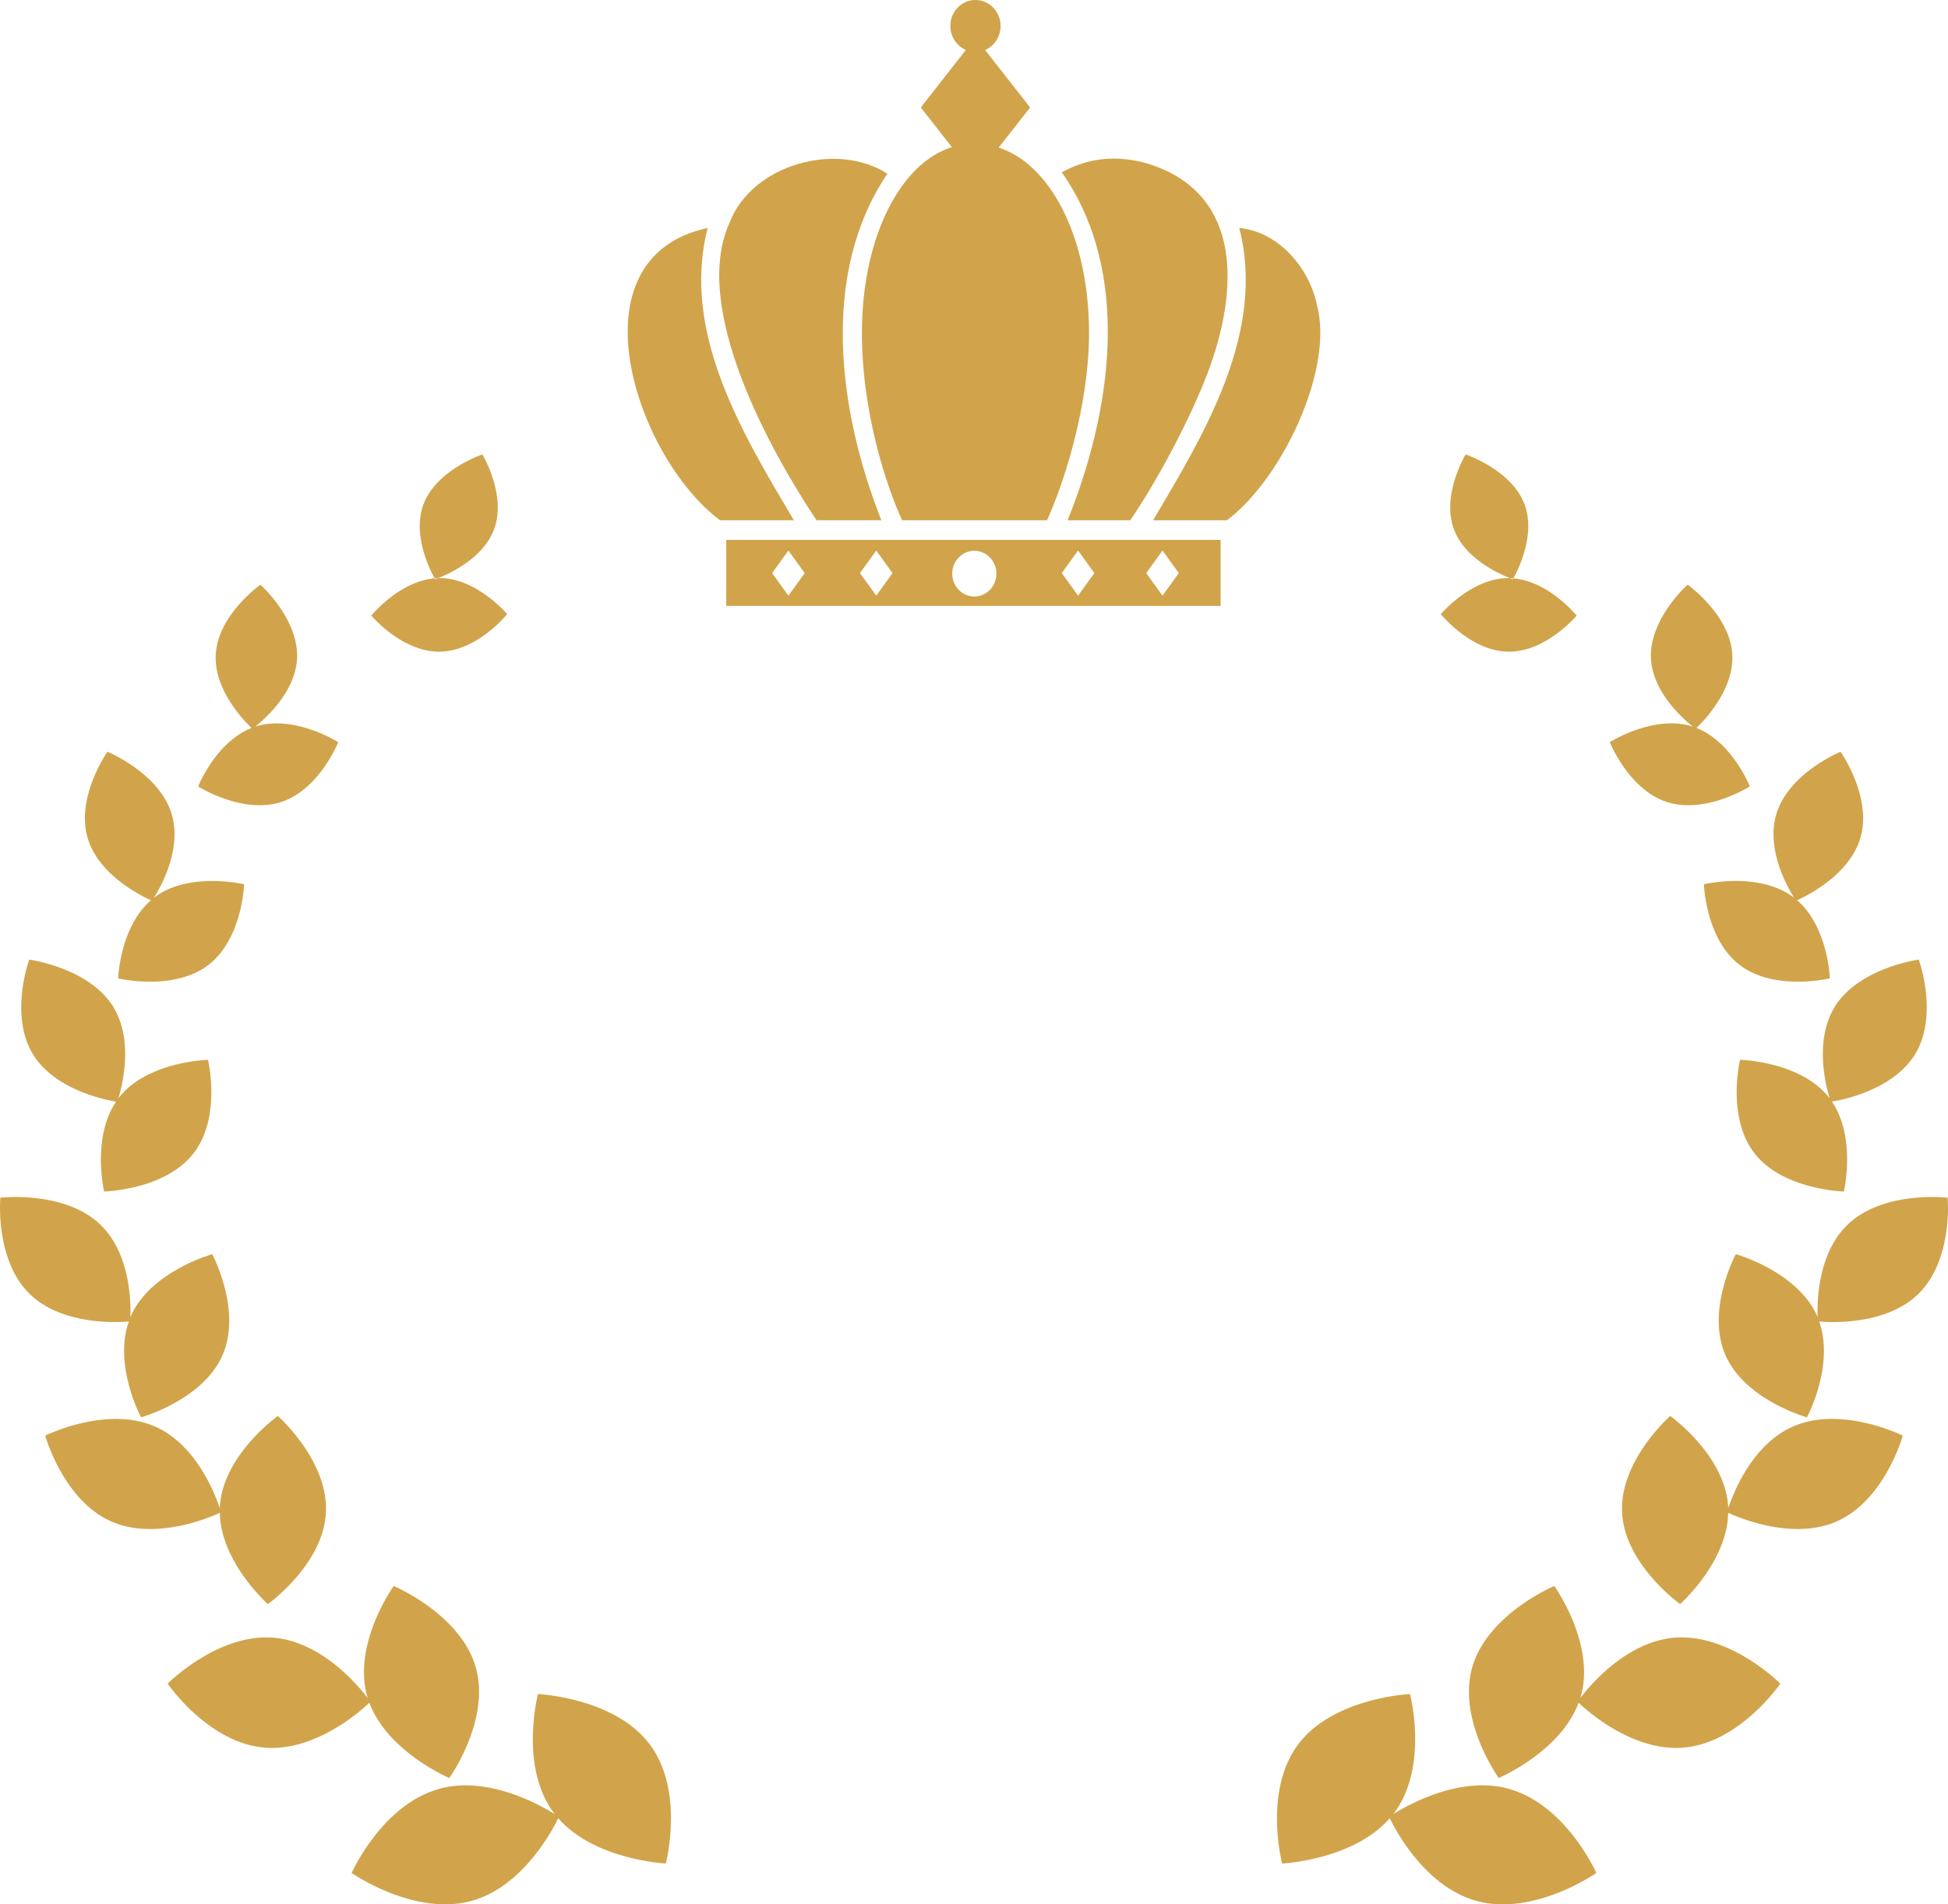
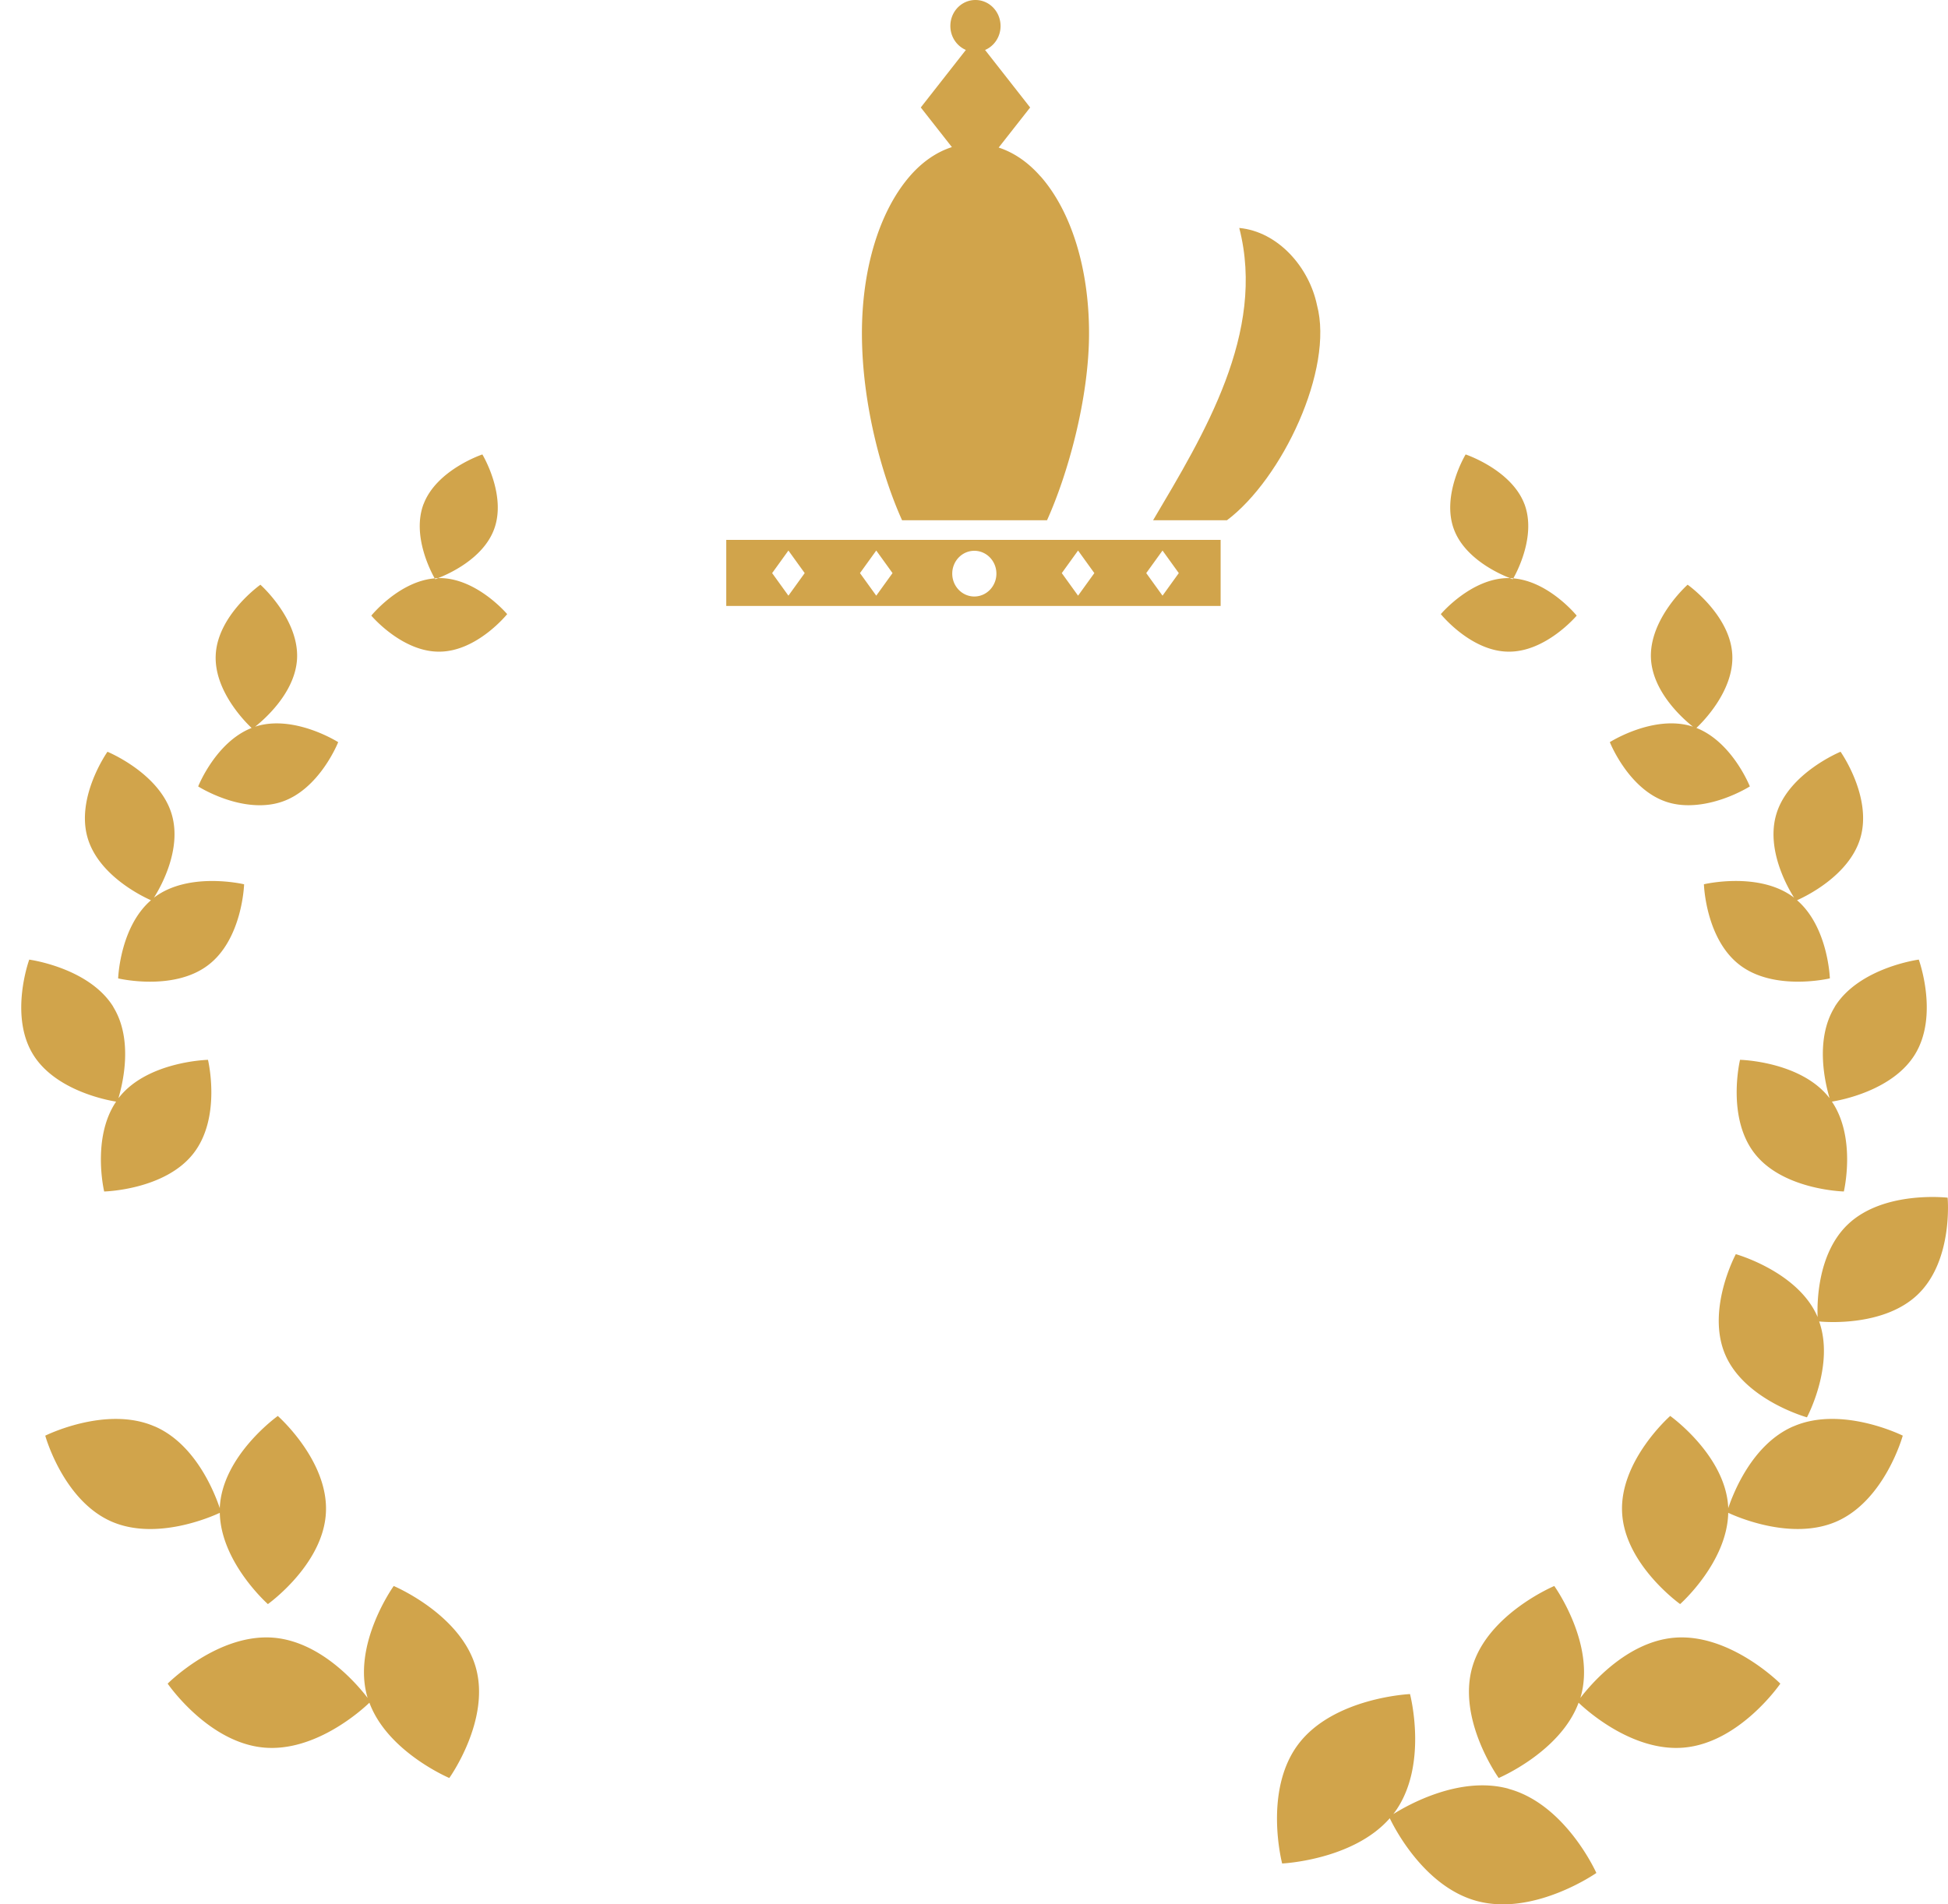
<svg xmlns="http://www.w3.org/2000/svg" fill="none" viewBox="0 0 90 88">
  <path fill="#D1A44B" d="M60.846 14.098c-.364-1.753-1.802-3.396-3.591-3.564 1.246 4.84-1.636 9.543-3.981 13.508h3.412c2.55-1.917 4.952-6.98 4.16-9.944Z" />
-   <path fill="#D1A44B" d="M53.033 7.563c-1.424-.412-2.762-.278-3.978.401 3.269 4.658 2.289 11.079.268 16.077h2.898c1.169-1.715 2.766-4.614 3.663-7.042 1.484-4.147 1.242-8.167-2.852-9.436ZM33.265 24.042h3.412c-2.345-3.965-5.227-8.668-3.981-13.508-6.396 1.375-3.345 10.578.57 13.508Z" />
-   <path fill="#D1A44B" d="M33.712 10.277c-1.802 3.931 1.865 10.544 4.014 13.765h2.994c-1.967-4.984-2.862-11.35.278-16.015-2.342-1.509-6.25-.432-7.287 2.25Z" />
  <path fill="#D1A44B" d="M48.074 8.153c-.576-.659-1.232-1.105-1.934-1.334l1.454-1.852-2.083-2.658c.421-.178.716-.607.716-1.108C46.226.538 45.709 0 45.067 0s-1.159.535-1.159 1.2c0 .501.295.926.716 1.108l-2.083 2.658 1.438 1.832c-.729.233-1.411.707-2.004 1.413-1.368 1.629-2.153 4.247-2.153 7.186 0 3.368.974 6.696 1.855 8.644h6.697c.957-2.116 1.941-5.622 1.941-8.644 0-3.022-.835-5.646-2.236-7.244h-.003ZM33.554 24.947V28h22.841v-3.053H33.554Zm2.872 2.579-.752-1.043.752-1.043.752 1.043-.752 1.043Zm4.058 0-.752-1.043.752-1.043.752 1.043-.752 1.043Zm4.531.038c-.563 0-1.02-.473-1.02-1.056s.457-1.056 1.02-1.056c.563 0 1.02.473 1.02 1.056s-.457 1.056-1.02 1.056Zm4.793-.038-.752-1.043.752-1.043.752 1.043-.752 1.043Zm3.902 0-.752-1.043.752-1.043.752 1.043-.752 1.043Zm20.664 6.763s.87 2.212 2.657 2.777c1.787.565 3.814-.726 3.814-.726s-.811-2.051-2.469-2.702c.241-.225 1.752-1.705 1.657-3.393-.1-1.838-2.063-3.226-2.063-3.226s-1.793 1.59-1.693 3.428c.088 1.561 1.516 2.8 1.94 3.134-.012 0-.018-.006-.029-.011-1.787-.565-3.815.726-3.815.726v-.006Zm-3.944-10.997C69.824 21.703 67.714 21 67.714 21s-1.14 1.884-.535 3.474c.511 1.354 2.116 2.062 2.586 2.241.053 0 .106.006.153.011.147-.265 1.07-1.97.511-3.439v.006Zm12.431 18.169c-1.605-1.204-4.138-.599-4.138-.599s.076 2.552 1.681 3.75c1.605 1.204 4.138.599 4.138.599s-.076-2.368-1.516-3.612c.329-.144 2.398-1.112 2.921-2.863.57-1.901-.911-3.998-.911-3.998s-2.404.985-2.968 2.886c-.482 1.619.511 3.37.823 3.86-.012-.006-.018-.017-.024-.023h-.006Zm1.91 5.064c-.958 1.544-.417 3.629-.241 4.223-.006-.012-.012-.023-.024-.029-1.323-1.682-4.114-1.745-4.114-1.745s-.641 2.661.682 4.338c1.323 1.682 4.114 1.746 4.114 1.746s.588-2.471-.552-4.153c.376-.058 2.798-.501 3.832-2.172 1.123-1.815.182-4.39.182-4.39s-2.762.369-3.885 2.183h.006Zm-1.922 19.39c-1.91.83-2.78 3.116-3.003 3.779v-.04c-.123-2.402-2.68-4.223-2.68-4.223s-2.351 2.068-2.222 4.47c.123 2.402 2.68 4.223 2.68 4.223s2.175-1.924 2.222-4.217c.394.184 2.939 1.302 5.002.403 2.239-.979 3.062-3.969 3.062-3.969s-2.815-1.406-5.055-.426h-.006ZM77.341 75.68c-2.204.196-3.873 2.189-4.326 2.782 0-.011.012-.029.012-.04.711-2.448-1.217-5.133-1.217-5.133s-3.074 1.29-3.785 3.739c-.711 2.448 1.217 5.133 1.217 5.133s2.851-1.204 3.691-3.479c.329.317 2.486 2.287 4.872 2.074 2.586-.23 4.449-2.955 4.449-2.955s-2.333-2.35-4.92-2.12h.006Zm-7.652-45.567c1.734.023 3.156-1.665 3.156-1.665s-1.287-1.59-2.933-1.722a.407.407 0 0 1-.024.04s-.053-.017-.135-.052h-.029c-1.734-.023-3.156 1.665-3.156 1.665s1.381 1.717 3.115 1.734h.006Z" />
  <path fill="#D1A44B" d="M89.984 55.345s-2.95-.346-4.608 1.233c-1.411 1.342-1.428 3.635-1.399 4.292 0-.011-.006-.023-.012-.035-.905-2.08-3.768-2.88-3.768-2.88s-1.387 2.575-.482 4.66c.905 2.085 3.768 2.88 3.768 2.88s1.287-2.396.564-4.43c.406.04 3.027.213 4.549-1.239 1.657-1.578 1.387-4.482 1.387-4.482ZM69.694 82.656c-2.251-.611-4.655.755-5.325 1.175.012-.011.018-.023.029-.035 1.628-2.16.746-5.513.746-5.513s-3.526.156-5.16 2.316c-1.628 2.16-.747 5.513-.747 5.513s3.274-.15 4.972-2.091c.206.432 1.593 3.168 4.026 3.825 2.645.714 5.519-1.296 5.519-1.296s-1.411-3.174-4.056-3.888l-.006-.006ZM15.627 34.29s-.87 2.212-2.657 2.777c-1.787.565-3.814-.726-3.814-.726s.811-2.051 2.469-2.702c-.241-.225-1.752-1.705-1.657-3.393.1-1.838 2.063-3.226 2.063-3.226s1.793 1.59 1.693 3.428c-.088 1.561-1.516 2.8-1.94 3.134.012 0 .018-.006.029-.011 1.787-.565 3.815.726 3.815.726v-.006Zm3.944-10.997C20.176 21.703 22.286 21 22.286 21s1.14 1.884.535 3.474c-.511 1.354-2.116 2.062-2.586 2.241-.053 0-.106.006-.153.011-.147-.265-1.07-1.97-.511-3.439v.006ZM7.14 41.462c1.605-1.204 4.138-.599 4.138-.599s-.076 2.552-1.681 3.75c-1.605 1.204-4.138.599-4.138.599s.076-2.368 1.516-3.612c-.329-.144-2.398-1.112-2.921-2.863-.57-1.901.911-3.998.911-3.998s2.404.985 2.968 2.886c.482 1.619-.511 3.37-.823 3.86.012-.006.018-.017.024-.023h.006Zm-1.91 5.064c.958 1.544.417 3.629.241 4.223.006-.012.012-.023.024-.029 1.322-1.682 4.114-1.745 4.114-1.745s.641 2.661-.682 4.338c-1.323 1.682-4.114 1.746-4.114 1.746s-.588-2.471.552-4.153c-.376-.058-2.798-.501-3.832-2.172-1.123-1.815-.182-4.39-.182-4.39s2.762.369 3.885 2.183h-.006Zm1.922 19.39c1.91.83 2.78 3.116 3.003 3.779v-.04c.123-2.402 2.68-4.223 2.68-4.223s2.351 2.068 2.222 4.47c-.123 2.402-2.68 4.223-2.68 4.223s-2.175-1.924-2.222-4.217c-.394.184-2.939 1.302-5.002.403-2.239-.979-3.062-3.969-3.062-3.969s2.815-1.406 5.055-.426h.006Zm5.507 9.764c2.204.196 3.873 2.189 4.326 2.782 0-.011-.012-.029-.012-.04-.711-2.448 1.217-5.133 1.217-5.133s3.074 1.29 3.785 3.739c.711 2.448-1.217 5.133-1.217 5.133s-2.851-1.204-3.691-3.479c-.329.317-2.486 2.287-4.872 2.074-2.586-.23-4.449-2.955-4.449-2.955s2.333-2.35 4.92-2.12h-.006Zm7.652-45.567c-1.734.023-3.156-1.665-3.156-1.665s1.287-1.59 2.933-1.722a.407.407 0 0 0 .024.04s.053-.017.135-.052h.029c1.734-.023 3.156 1.665 3.156 1.665s-1.381 1.717-3.115 1.734h-.006Z" />
-   <path fill="#D1A44B" d="M.016 55.345s2.95-.346 4.608 1.233c1.411 1.342 1.428 3.635 1.399 4.292 0-.011.006-.023.012-.035.905-2.08 3.768-2.88 3.768-2.88s1.387 2.575.482 4.66c-.905 2.085-3.768 2.88-3.768 2.88s-1.287-2.396-.564-4.43c-.406.04-3.027.213-4.549-1.239C-.254 58.248.016 55.345.016 55.345Zm20.289 27.311c2.251-.611 4.655.755 5.325 1.175-.012-.011-.018-.023-.029-.035-1.628-2.16-.746-5.513-.746-5.513s3.526.156 5.16 2.316c1.628 2.16.747 5.513.747 5.513s-3.274-.15-4.972-2.091c-.206.432-1.593 3.168-4.026 3.825-2.645.714-5.519-1.296-5.519-1.296s1.411-3.174 4.056-3.888l.006-.006Z" />
</svg>